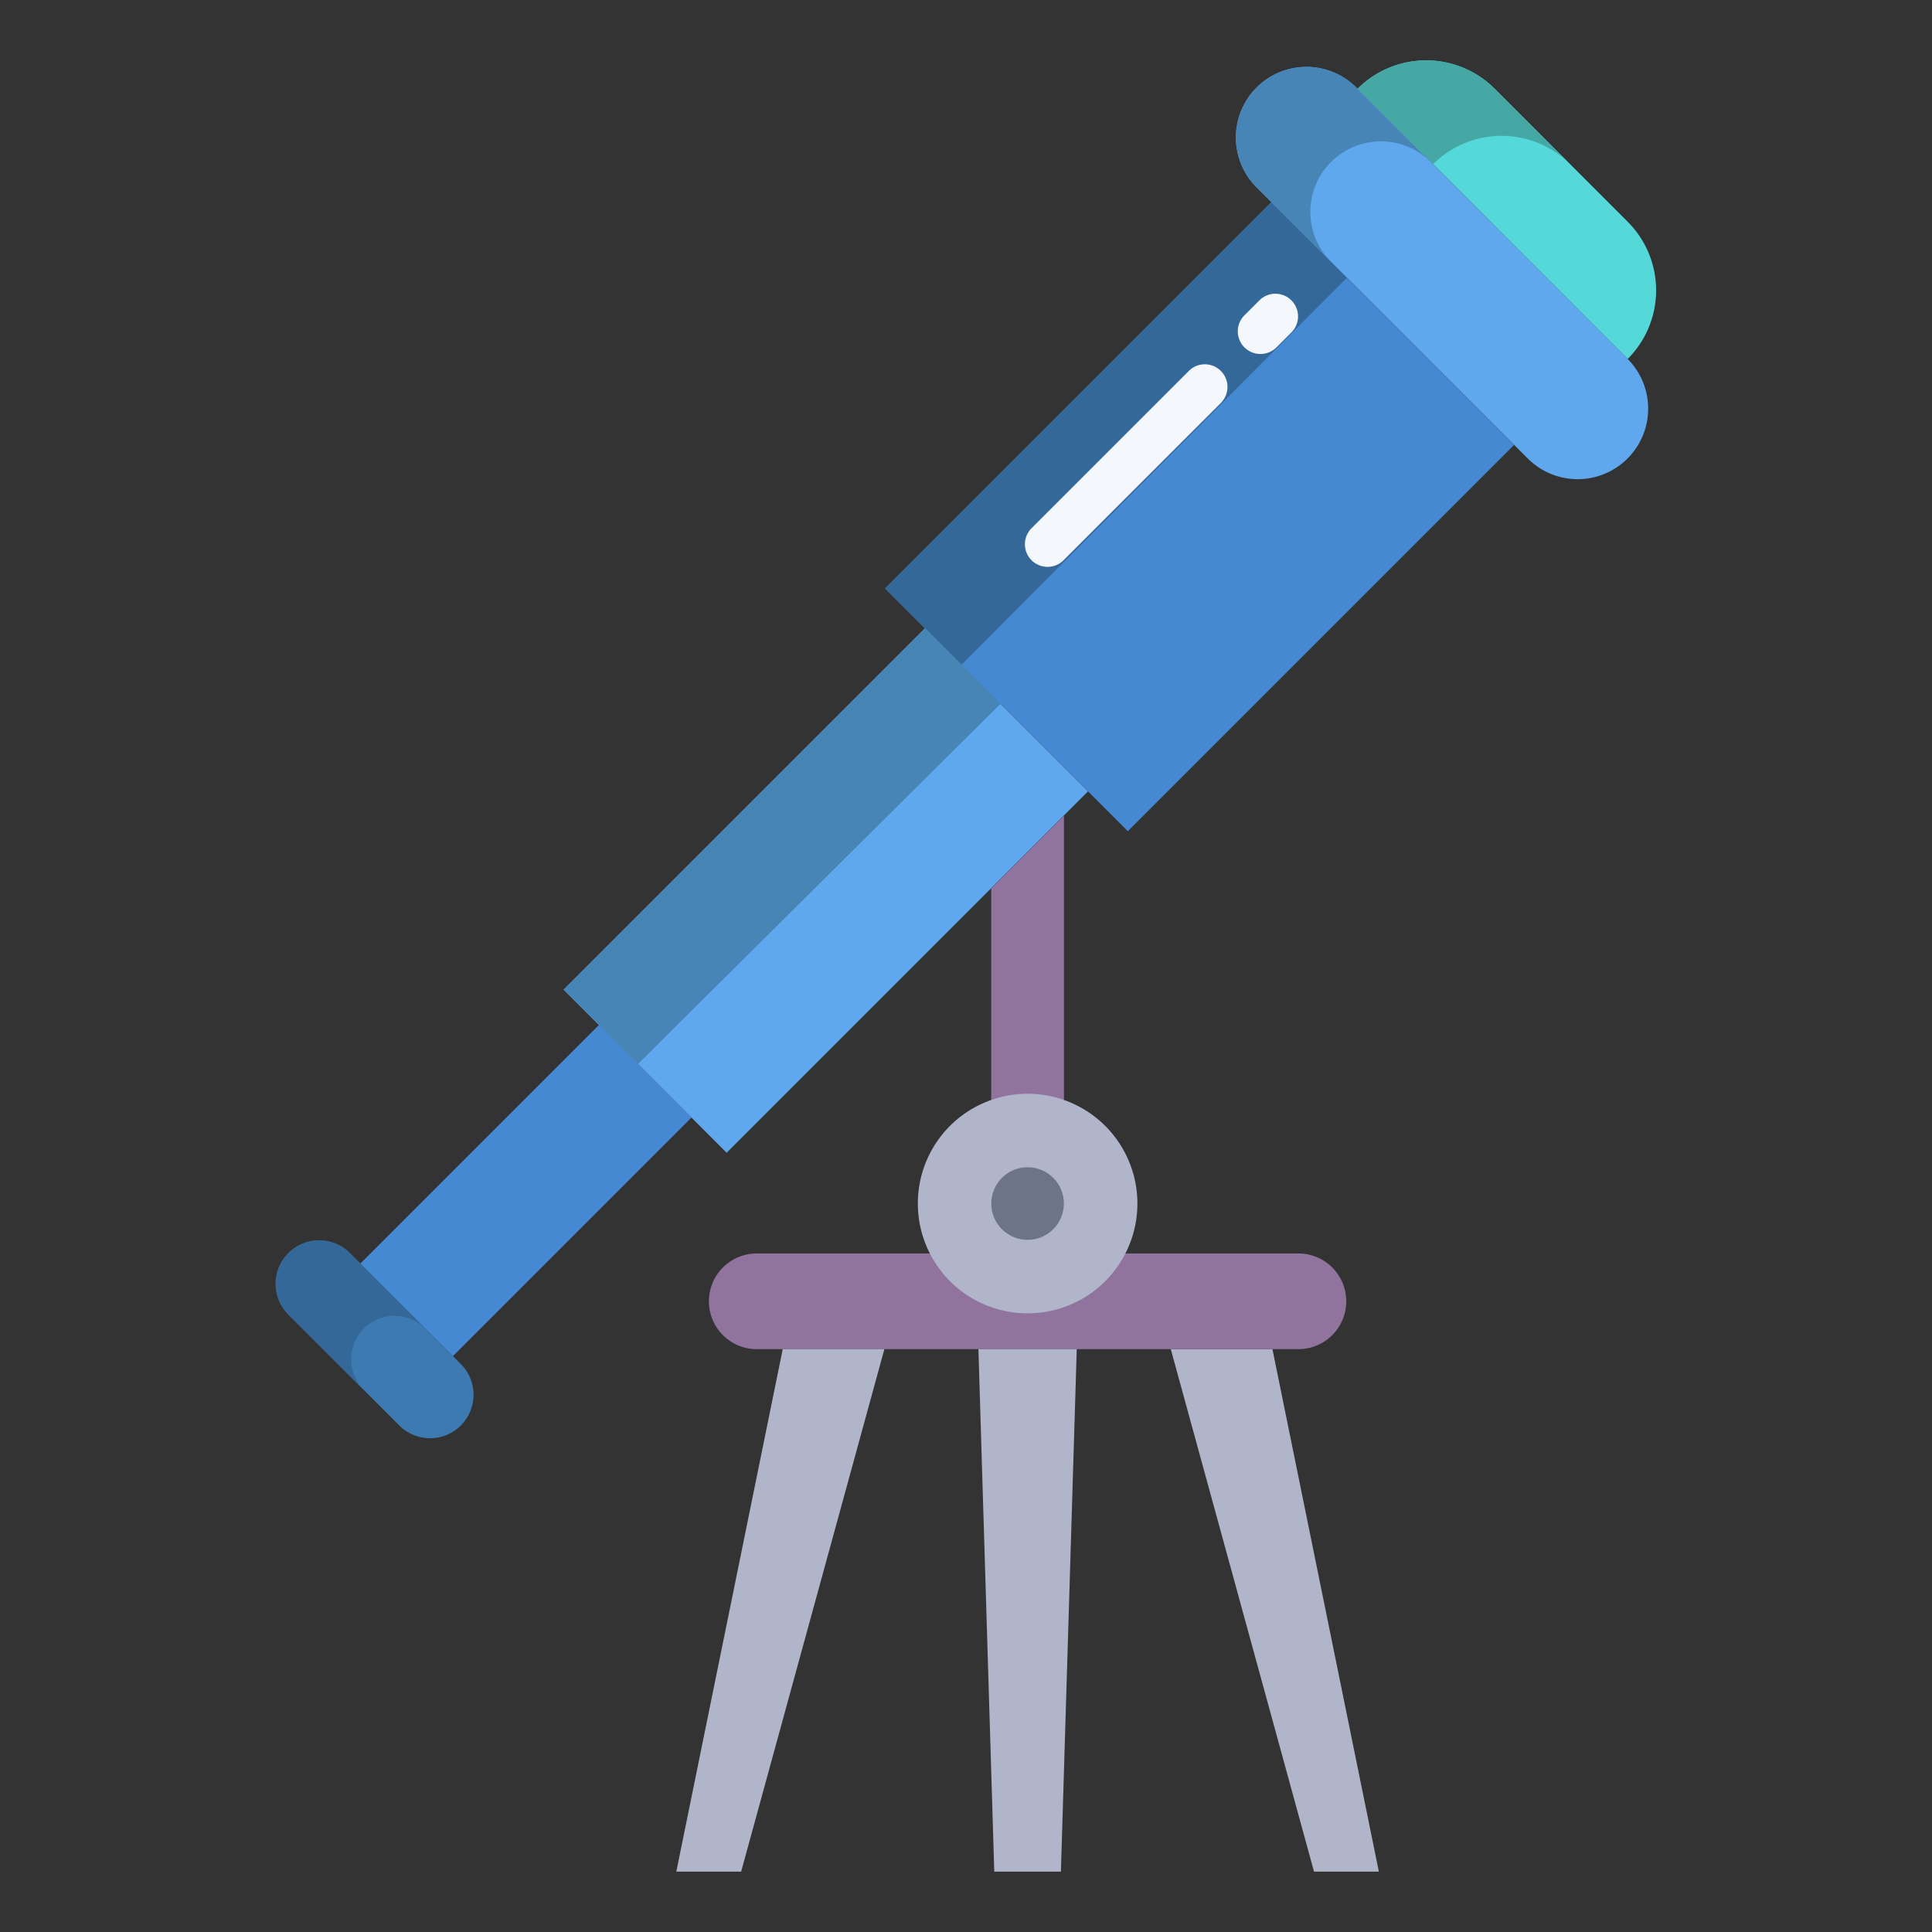
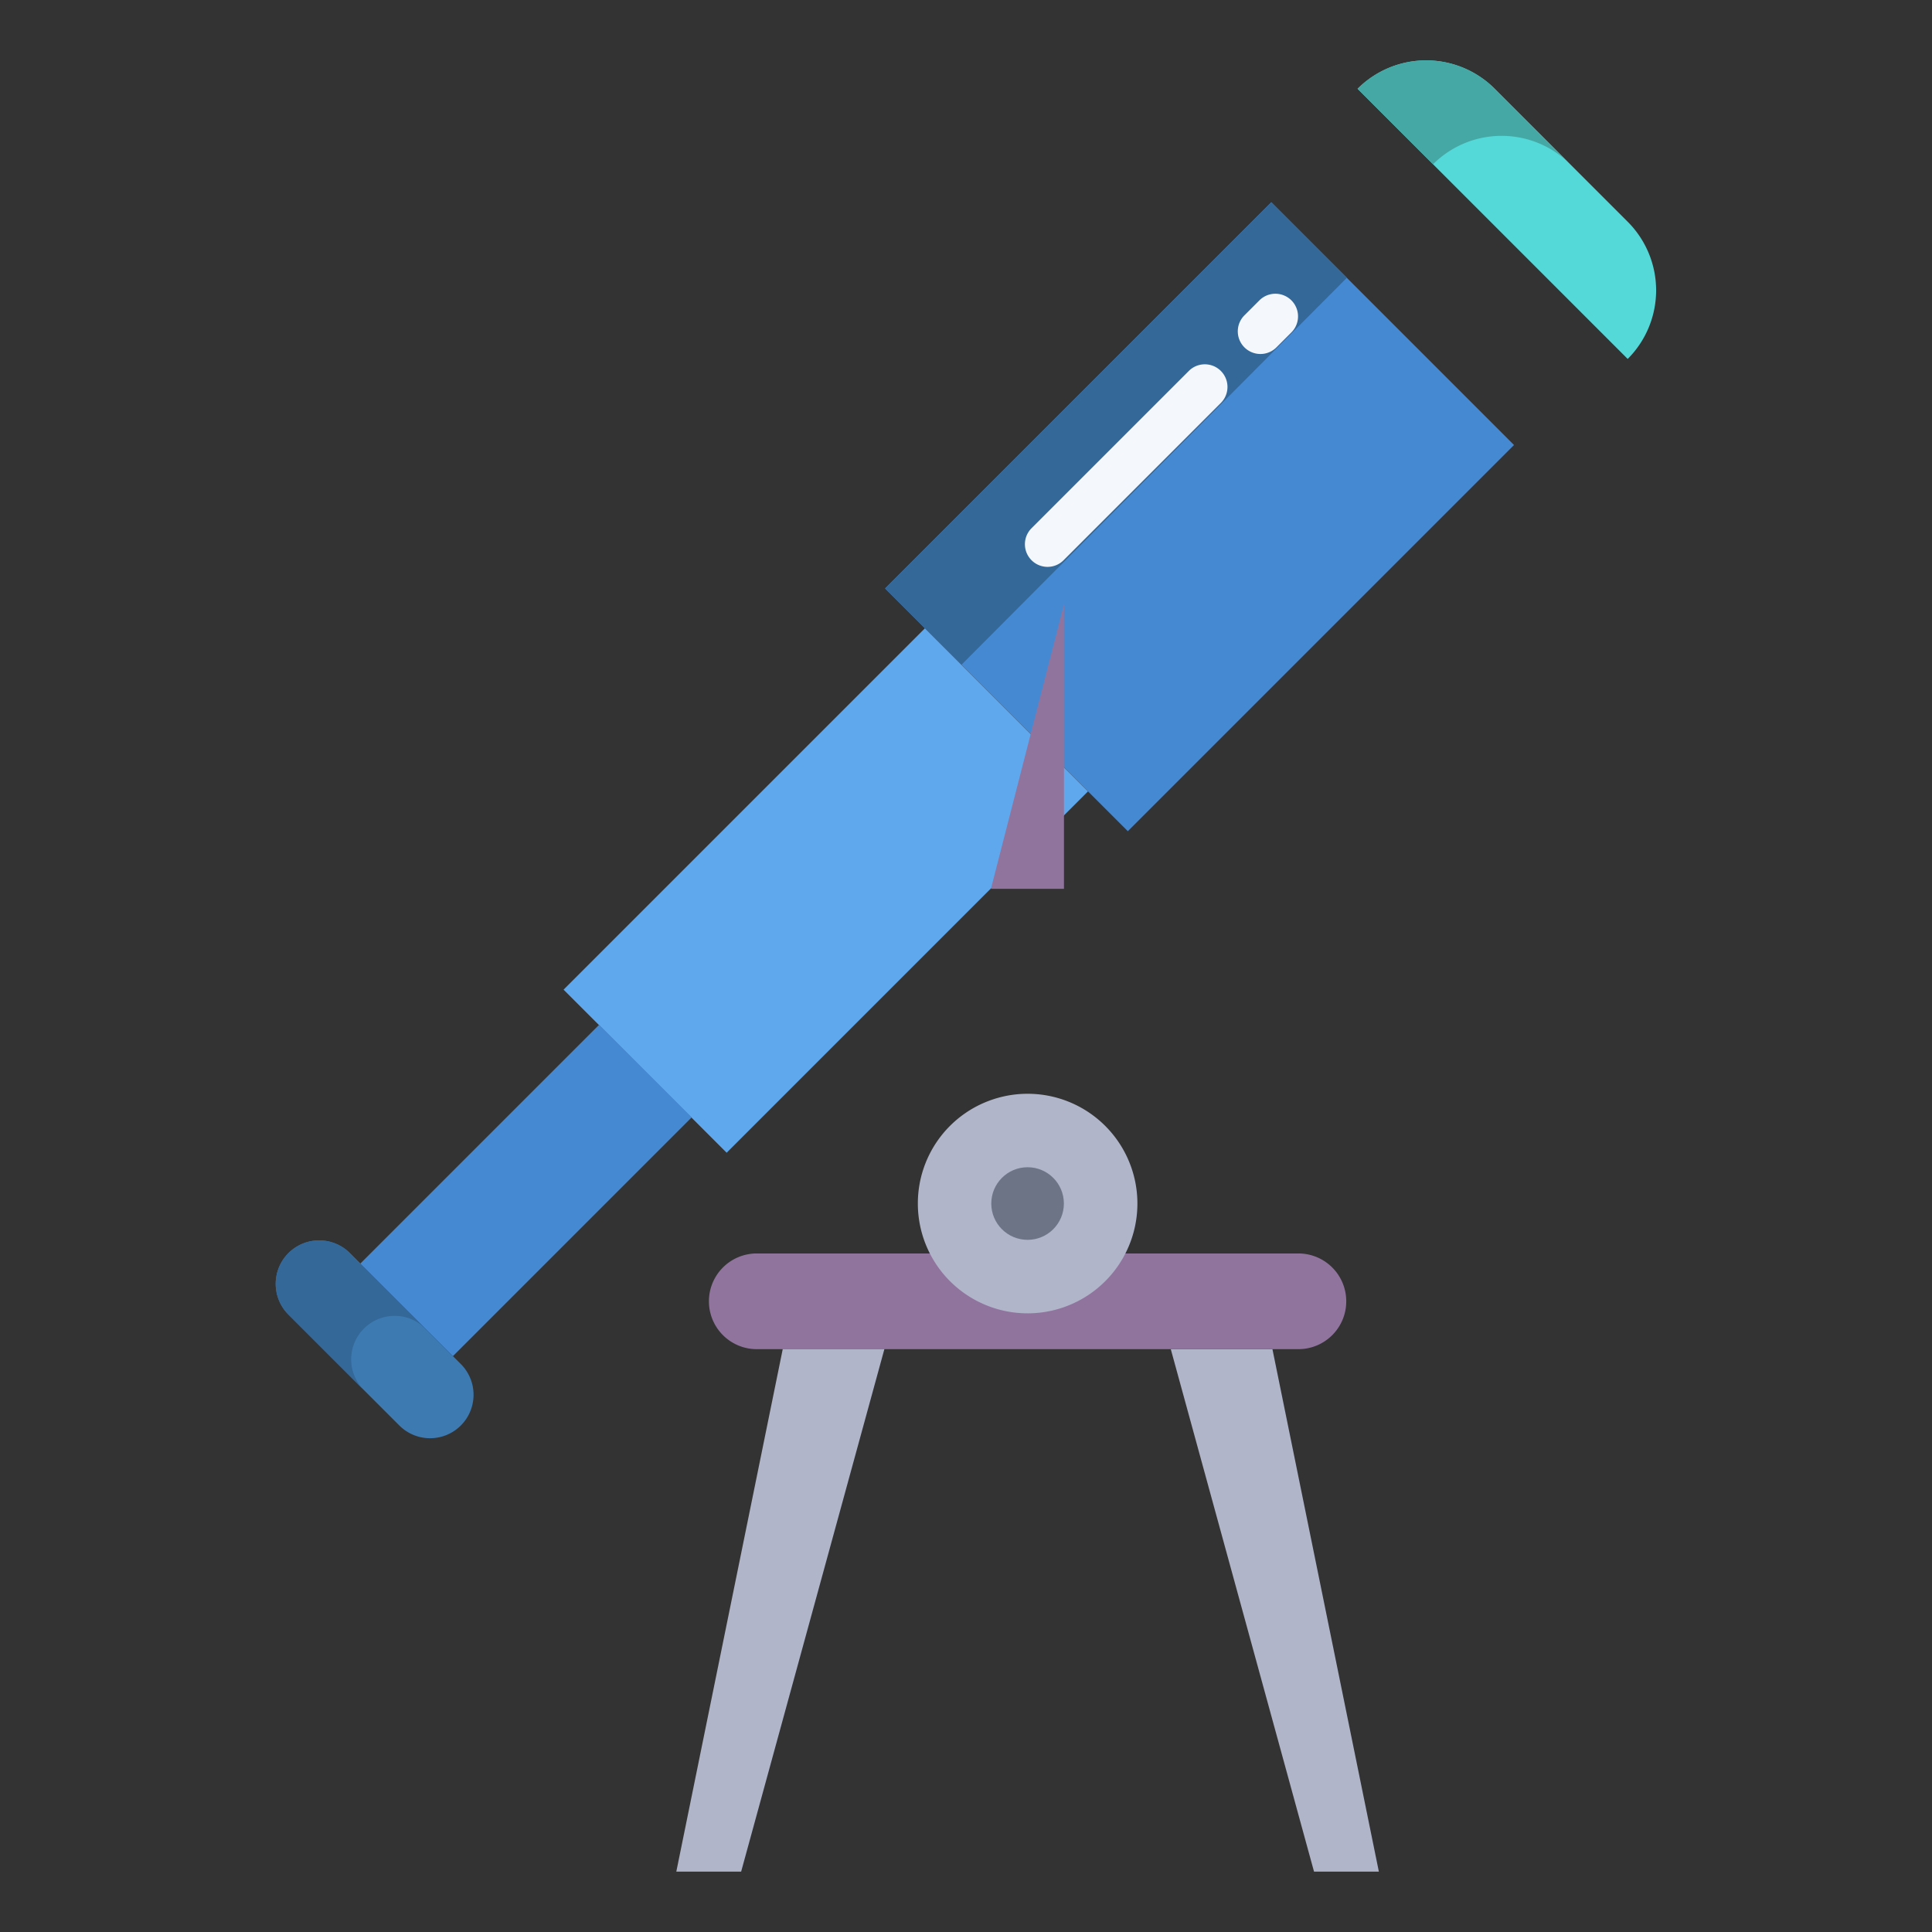
<svg xmlns="http://www.w3.org/2000/svg" height="512" width="512" data-name="Layer 1">
  <rect width="100%" height="100%" fill="#333333" stroke="none" />
  <path d="m431.27 95.04-71.5-71.51a25.7 25.7 0 0 1 36.35 0l35.24 35.24a25.7 25.7 0 0 1 0 36.35l-.01.01a.647.647 0 0 0-.08-.09z" fill="#55d8d8" />
  <path d="M234.56 155.943 336.9 53.603l64.33 64.331-102.34 102.34z" fill="#4689d3" />
  <path d="M337.22 357.6 365.41 496h-17.18l-37.96-138.46h26.95z" fill="#b0b5ca" />
  <path d="M344.09 332.18H200.55a12.68 12.68 0 1 0 0 25.36h143.54a12.68 12.68 0 1 0 0-25.36z" fill="#90749e" />
  <path d="m149.35 262.267 95.755-95.755 43.218 43.218-95.756 95.755z" fill="#5fa8ed" />
-   <path d="M285.35 357.54 281.15 496h-17.66l-4.2-138.46z" fill="#b0b5ca" />
-   <path d="m262.62 235.49.06.06v55.96h19.28v-75.36z" fill="#90749e" />
+   <path d="m262.62 235.49.06.06h19.28v-75.36z" fill="#90749e" />
  <path d="M234.37 357.54 196.41 496h-17.18l28.19-138.4v-.06z" fill="#b0b5ca" />
  <path d="m183.27 296.15-63.24 63.24-24.53-24.53v-.01l63.23-63.23z" fill="#4689d3" />
  <path d="m122.07 361.43-29.29-29.29a11.519 11.519 0 1 0-16.29 16.29l29.29 29.29a11.519 11.519 0 1 0 16.29-16.29z" fill="#3d7ab2" />
  <path d="M262.68 291.51a29.092 29.092 0 1 1-19.44 27.44 29.037 29.037 0 0 1 19.44-27.44z" fill="#b0b5ca" />
  <circle cx="272.32" cy="318.95" fill="#6d7486" r="9.62" />
  <path d="M396.12 23.53a25.7 25.7 0 0 0-36.35 0l20 20a25.7 25.7 0 0 1 36.35 0z" fill="#45a8a5" />
  <path d="M336.96 53.59 234.6 155.94l20.218 20.218L356.96 73.59z" fill="#336899" />
-   <path d="m245.16 166.5-95.77 95.77 19.681 19.686 96.087-95.454z" fill="#4885b7" />
  <path d="m183.266 296.154.004-.004-.002-.002z" fill="#4689d3" />
  <path d="M92.78 332.14a11.519 11.519 0 1 0-16.29 16.29l20 20a11.519 11.519 0 1 1 16.29-16.29z" fill="#336899" />
-   <path d="M431.35 95.13a.647.647 0 0 0-.08-.09l-71.5-71.51-.6-.6a18.7 18.7 0 0 0-26.44 26.44l72.11 72.1a18.685 18.685 0 0 0 26.51-26.34z" fill="#5fa8ed" />
-   <path d="M352.73 42.93a18.708 18.708 0 0 1 26.412-.026L359.77 23.53l-.6-.6a18.7 18.7 0 0 0-26.44 26.44l19.97 19.971a18.7 18.7 0 0 1 .03-26.411z" fill="#4885b7" />
  <g fill="#f4f8fc">
    <path d="M277.613 150.226a6 6 0 0 1-4.243-10.243l41.715-41.715a6 6 0 0 1 8.486 8.484l-41.716 41.716a5.979 5.979 0 0 1-4.242 1.758zM334.028 93.811a6 6 0 0 1-4.243-10.243l4-4a6 6 0 0 1 8.485 8.485l-4 4a5.979 5.979 0 0 1-4.242 1.758z" />
  </g>
</svg>